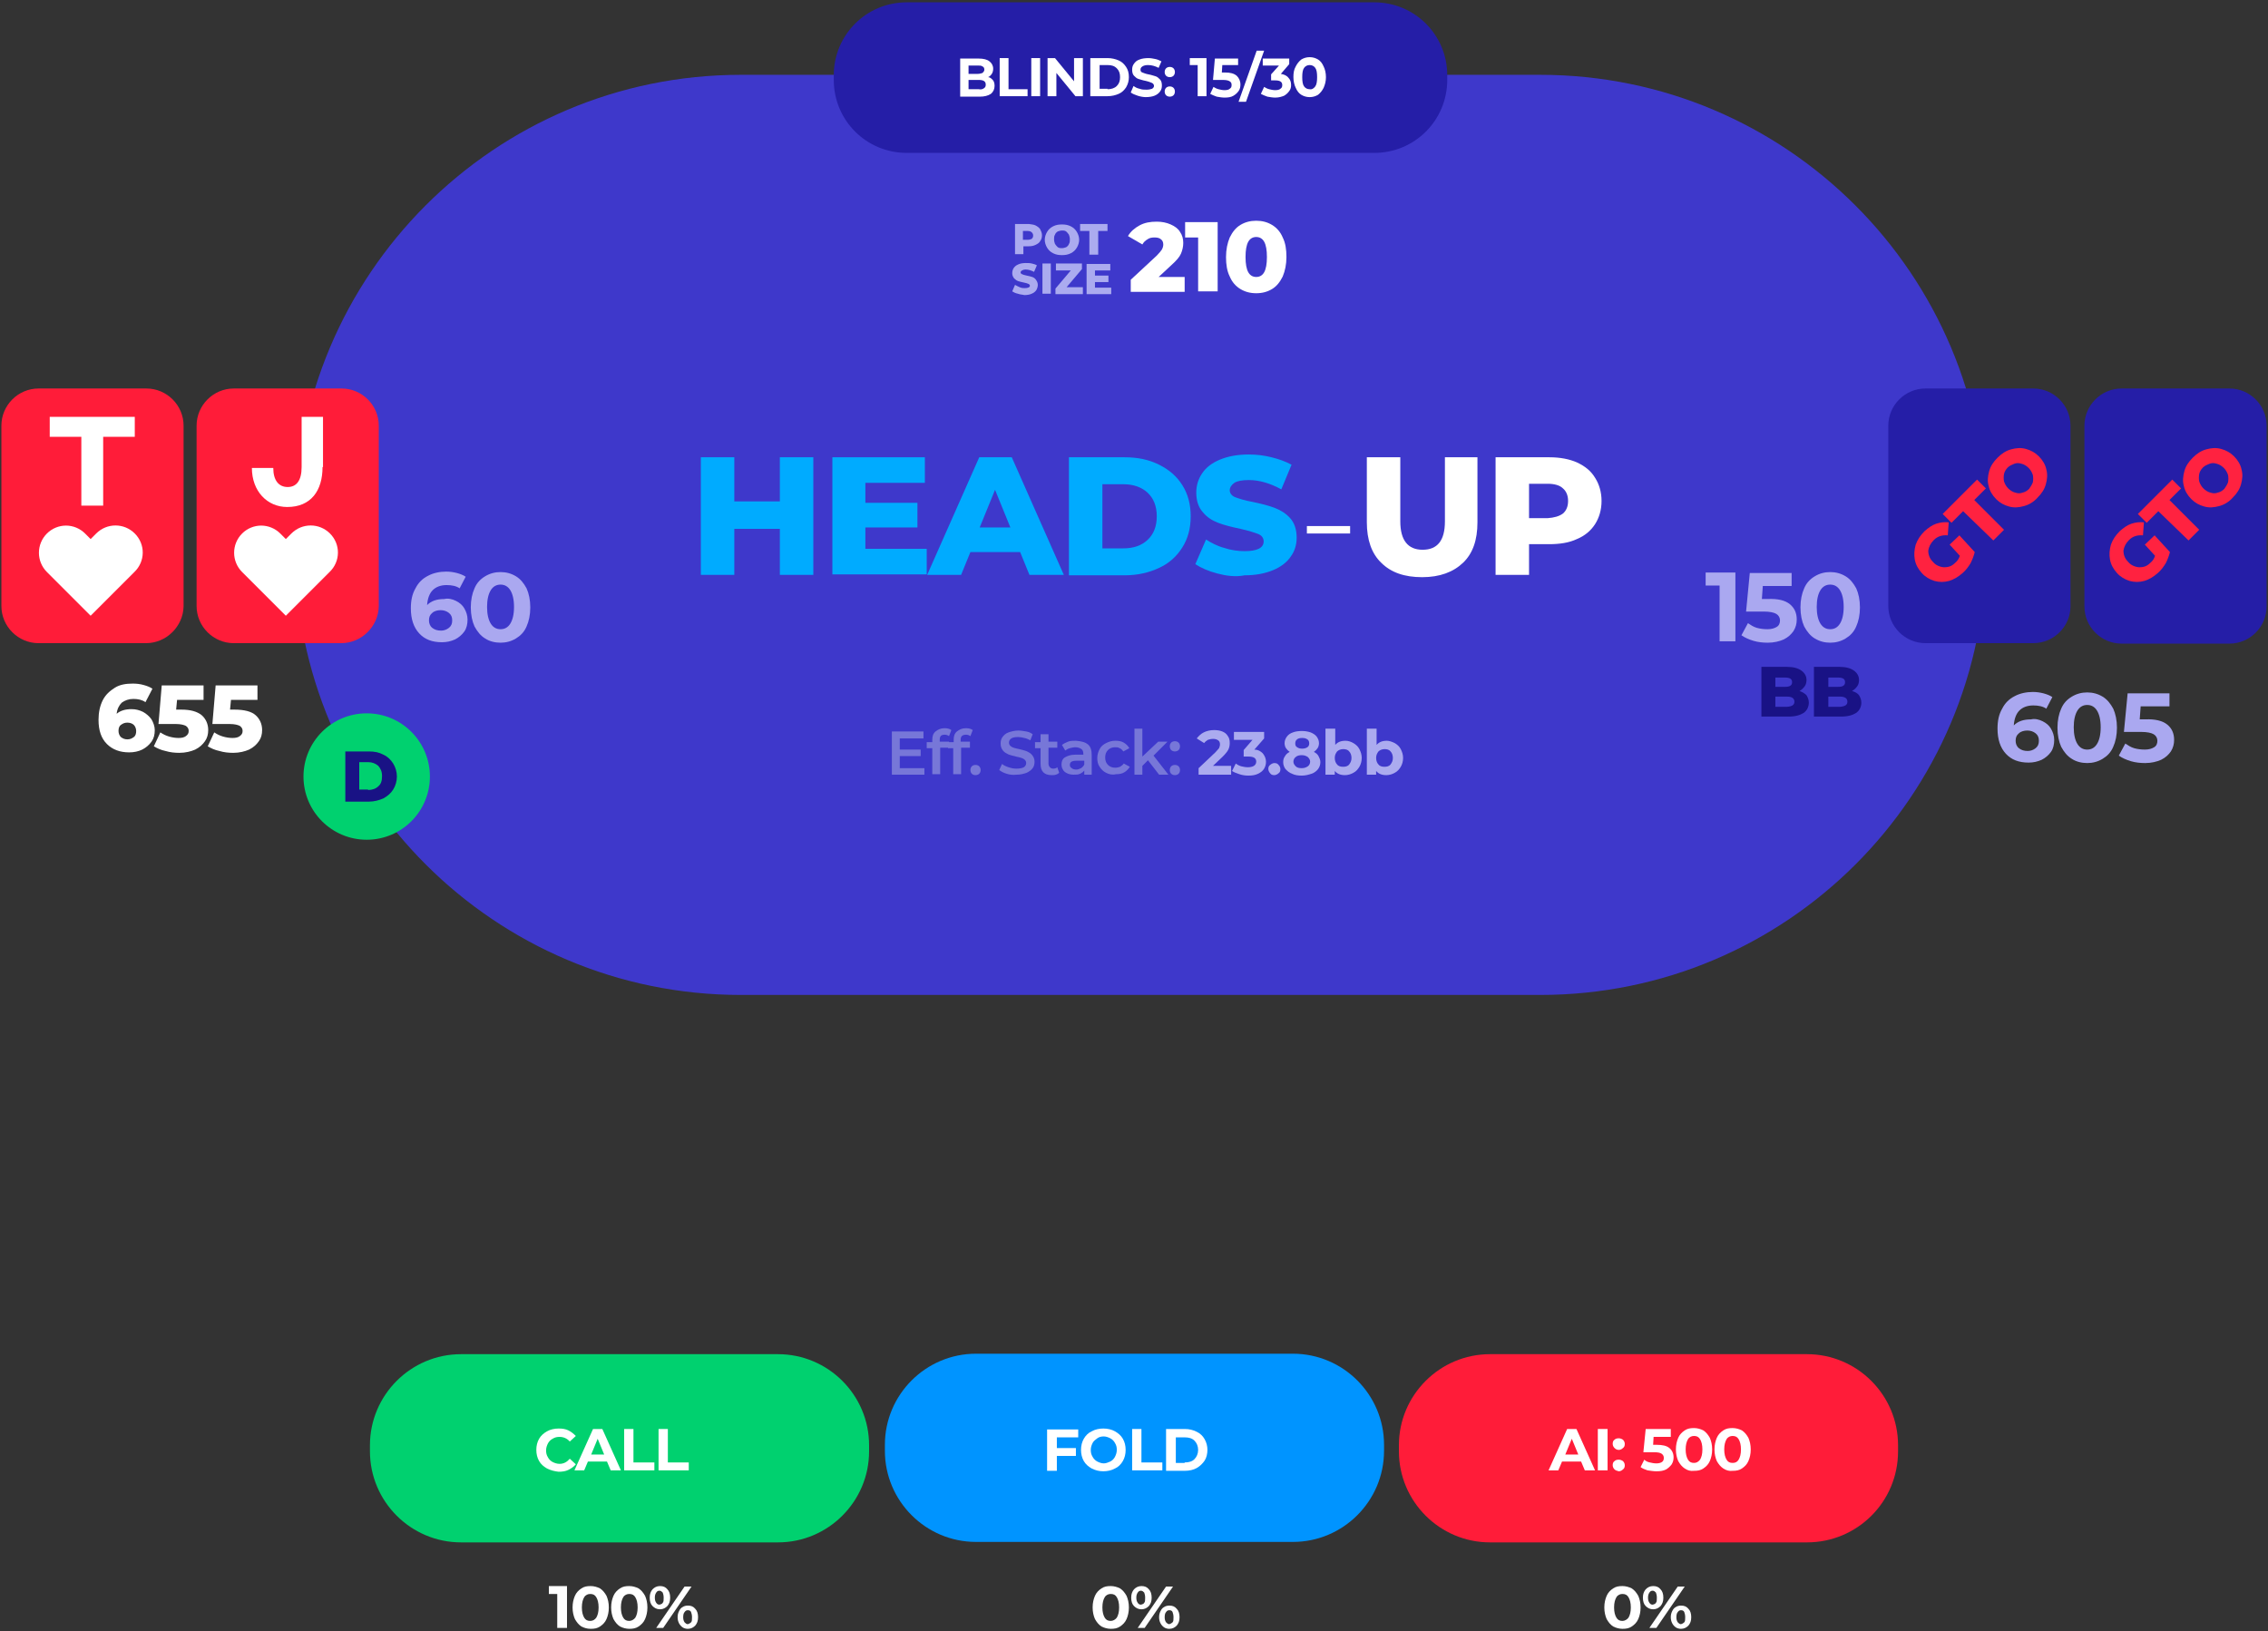
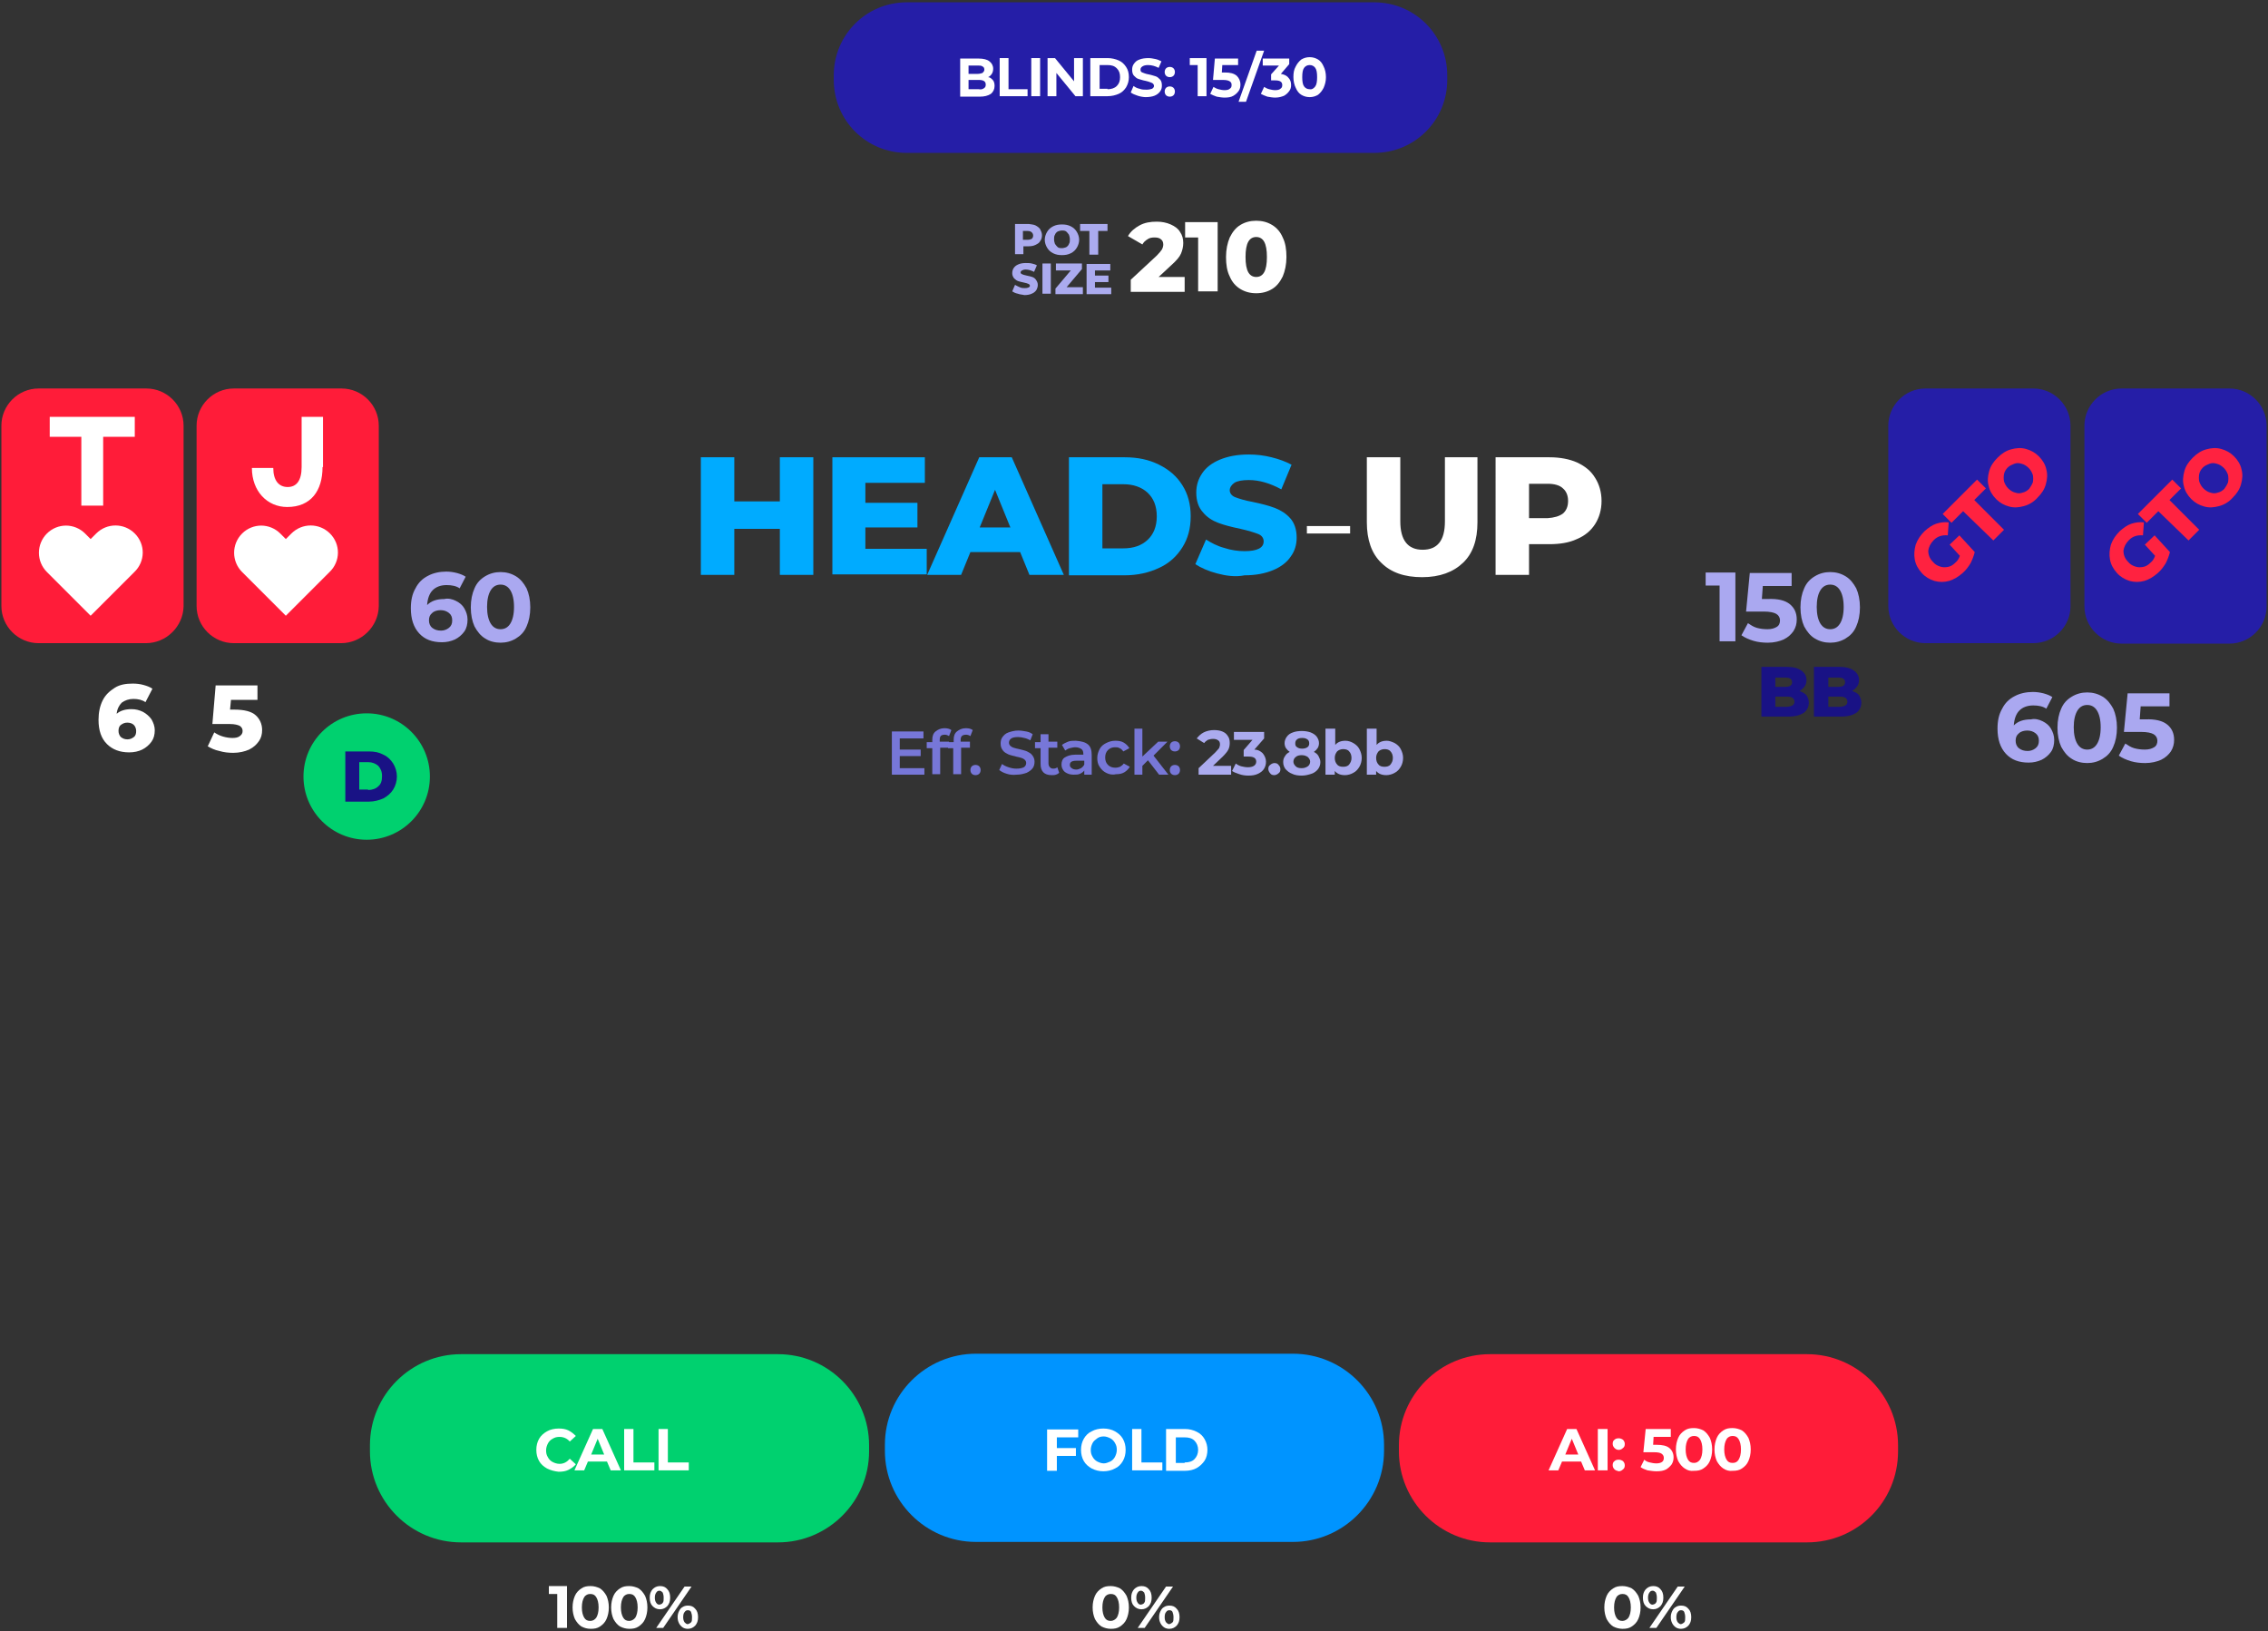
<svg xmlns="http://www.w3.org/2000/svg" version="1.1" id="Layer_1" x="0px" y="0px" viewBox="0 0 488 351" style="enable-background:new 0 0 488 351;" xml:space="preserve">
  <rect x="0" y="0" width="488" height="351" fill="#333333" stroke="none" />
  <style type="text/css">
	.st0{fill:#00D16F;}
	.st1{fill:#FFFFFF;}
	.st2{fill:#0094FF;}
	.st3{fill:#FF1C39;}
	.st4{fill:#3E38CB;}
	.st5{fill:#AAA8F0;}
	.st6{fill:#191285;}
	.st7{fill:#251EA7;}
	.st8{fill:#FF2240;}
	.st9{fill:#00ABFF;}
	.st10{fill:#ABABEF;}
	.st11{fill:#7777D8;}
</style>
  <g>
    <path class="st0" d="M167.4,331.9H99.2c-10.8,0-19.6-8.8-19.6-19.6V311c0-10.8,8.8-19.6,19.6-19.6h68.2c10.8,0,19.6,8.8,19.6,19.6   v1.3C187,323.1,178.2,331.9,167.4,331.9z" />
    <g>
      <path class="st1" d="M117.7,316c-0.7-0.4-1.3-0.9-1.7-1.6c-0.4-0.7-0.6-1.5-0.6-2.4s0.2-1.7,0.6-2.4c0.4-0.7,1-1.2,1.7-1.6    c0.7-0.4,1.6-0.6,2.5-0.6c0.8,0,1.5,0.1,2.1,0.4c0.6,0.3,1.1,0.7,1.6,1.2l-1.3,1.2c-0.6-0.7-1.4-1-2.2-1c-0.6,0-1,0.1-1.5,0.4    c-0.4,0.2-0.8,0.6-1,1c-0.2,0.4-0.4,0.9-0.4,1.5s0.1,1,0.4,1.5c0.2,0.4,0.6,0.8,1,1c0.4,0.2,0.9,0.4,1.5,0.4    c0.9,0,1.6-0.4,2.2-1.1l1.3,1.2c-0.4,0.5-1,0.9-1.6,1.2c-0.6,0.3-1.3,0.4-2.1,0.4C119.3,316.6,118.5,316.4,117.7,316z" />
      <path class="st1" d="M130.6,314.5h-4.1l-0.8,1.9h-2.1l4-8.9h2l4,8.9h-2.2L130.6,314.5z M130,313l-1.4-3.4l-1.4,3.4H130z" />
      <path class="st1" d="M134.2,307.5h2.1v7.2h4.5v1.7h-6.5V307.5z" />
      <path class="st1" d="M141.6,307.5h2.1v7.2h4.5v1.7h-6.5V307.5z" />
    </g>
    <path class="st2" d="M278.2,331.8H210c-10.8,0-19.6-8.8-19.6-19.6v-1.3c0-10.8,8.8-19.6,19.6-19.6h68.2c10.8,0,19.6,8.8,19.6,19.6   v1.3C297.8,323,289,331.8,278.2,331.8z" />
    <g>
      <path class="st1" d="M227.4,309.2v2.4h4.1v1.7h-4.1v3.2h-2.1v-8.9h6.7v1.7H227.4z" />
      <path class="st1" d="M234.9,316c-0.7-0.4-1.3-0.9-1.7-1.6c-0.4-0.7-0.6-1.5-0.6-2.4s0.2-1.7,0.6-2.4c0.4-0.7,1-1.3,1.7-1.6    c0.7-0.4,1.6-0.6,2.5-0.6s1.8,0.2,2.5,0.6c0.7,0.4,1.3,0.9,1.7,1.6c0.4,0.7,0.6,1.5,0.6,2.4s-0.2,1.7-0.6,2.4    c-0.4,0.7-1,1.3-1.7,1.6c-0.7,0.4-1.6,0.6-2.5,0.6S235.7,316.4,234.9,316z M238.9,314.5c0.4-0.2,0.8-0.6,1-1    c0.2-0.4,0.4-0.9,0.4-1.5s-0.1-1-0.4-1.5c-0.2-0.4-0.6-0.8-1-1s-0.9-0.4-1.4-0.4s-1,0.1-1.4,0.4s-0.8,0.6-1,1    c-0.2,0.4-0.4,0.9-0.4,1.5s0.1,1,0.4,1.5c0.2,0.4,0.6,0.8,1,1s0.9,0.4,1.4,0.4S238.4,314.7,238.9,314.5z" />
      <path class="st1" d="M243.5,307.5h2.1v7.2h4.5v1.7h-6.5V307.5z" />
      <path class="st1" d="M250.9,307.5h4c1,0,1.8,0.2,2.6,0.6s1.3,0.9,1.7,1.6s0.6,1.5,0.6,2.3s-0.2,1.7-0.6,2.3s-1,1.2-1.7,1.6    c-0.7,0.4-1.6,0.6-2.6,0.6h-4V307.5z M254.9,314.7c0.9,0,1.6-0.2,2.1-0.7c0.5-0.5,0.8-1.2,0.8-2c0-0.8-0.3-1.5-0.8-2    c-0.5-0.5-1.2-0.7-2.1-0.7H253v5.5H254.9z" />
    </g>
    <path class="st3" d="M388.8,331.9h-68.2c-10.8,0-19.6-8.8-19.6-19.6V311c0-10.8,8.8-19.6,19.6-19.6h68.2c10.8,0,19.6,8.8,19.6,19.6   v1.3C408.4,323.2,399.6,331.9,388.8,331.9z" />
    <g>
      <g>
        <path class="st1" d="M340.2,314.5h-4.1l-0.8,1.9h-2.1l4-8.9h2l4,8.9H341L340.2,314.5z M339.6,313l-1.4-3.4l-1.4,3.4H339.6z" />
        <path class="st1" d="M343.8,307.5h2.1v8.9h-2.1V307.5z" />
        <path class="st1" d="M347.4,311.6c-0.2-0.2-0.4-0.5-0.4-0.9c0-0.4,0.1-0.7,0.4-0.9c0.2-0.2,0.5-0.3,0.9-0.3     c0.3,0,0.6,0.1,0.9,0.3c0.2,0.2,0.4,0.5,0.4,0.9c0,0.4-0.1,0.7-0.4,0.9c-0.2,0.2-0.5,0.4-0.9,0.4     C347.9,312,347.6,311.8,347.4,311.6z M347.4,316.2c-0.2-0.2-0.4-0.5-0.4-0.9c0-0.4,0.1-0.7,0.4-0.9c0.2-0.2,0.5-0.3,0.9-0.3     c0.3,0,0.6,0.1,0.9,0.3c0.2,0.2,0.4,0.5,0.4,0.9c0,0.4-0.1,0.7-0.4,0.9c-0.2,0.2-0.5,0.4-0.9,0.4     C347.9,316.5,347.6,316.4,347.4,316.2z" />
        <path class="st1" d="M359.2,311.6c0.6,0.5,0.9,1.2,0.9,2c0,0.5-0.1,1-0.4,1.5c-0.3,0.4-0.7,0.8-1.2,1.1c-0.6,0.3-1.2,0.4-2.1,0.4     c-0.6,0-1.2-0.1-1.9-0.2c-0.6-0.2-1.1-0.4-1.5-0.7l0.8-1.6c0.3,0.3,0.7,0.5,1.2,0.6c0.4,0.1,0.9,0.2,1.4,0.2     c0.5,0,0.9-0.1,1.2-0.3c0.3-0.2,0.4-0.5,0.4-0.9c0-0.4-0.2-0.7-0.5-0.9c-0.3-0.2-0.8-0.3-1.6-0.3h-2.3l0.5-5h5.4v1.7h-3.7     l-0.1,1.7h0.7C357.7,310.9,358.6,311.1,359.2,311.6z" />
        <path class="st1" d="M362.5,316c-0.6-0.4-1-0.9-1.4-1.6c-0.3-0.7-0.5-1.5-0.5-2.5s0.2-1.8,0.5-2.5c0.3-0.7,0.8-1.2,1.4-1.6     s1.2-0.5,2-0.5c0.7,0,1.4,0.2,2,0.5c0.6,0.4,1,0.9,1.4,1.6c0.3,0.7,0.5,1.5,0.5,2.5s-0.2,1.8-0.5,2.5c-0.3,0.7-0.8,1.2-1.4,1.6     c-0.6,0.4-1.2,0.5-2,0.5C363.7,316.6,363.1,316.4,362.5,316z M365.8,314.1c0.3-0.5,0.5-1.2,0.5-2.2s-0.2-1.7-0.5-2.2     c-0.3-0.5-0.7-0.7-1.3-0.7c-0.5,0-1,0.2-1.3,0.7c-0.3,0.5-0.5,1.2-0.5,2.2s0.2,1.7,0.5,2.2c0.3,0.5,0.7,0.7,1.3,0.7     C365,314.8,365.4,314.6,365.8,314.1z" />
        <path class="st1" d="M370.8,316c-0.6-0.4-1-0.9-1.4-1.6c-0.3-0.7-0.5-1.5-0.5-2.5s0.2-1.8,0.5-2.5c0.3-0.7,0.8-1.2,1.4-1.6     s1.2-0.5,2-0.5c0.7,0,1.4,0.2,2,0.5c0.6,0.4,1,0.9,1.4,1.6c0.3,0.7,0.5,1.5,0.5,2.5s-0.2,1.8-0.5,2.5c-0.3,0.7-0.8,1.2-1.4,1.6     c-0.6,0.4-1.2,0.5-2,0.5C372.1,316.6,371.4,316.4,370.8,316z M374.1,314.1c0.3-0.5,0.5-1.2,0.5-2.2s-0.2-1.7-0.5-2.2     c-0.3-0.5-0.7-0.7-1.3-0.7c-0.5,0-1,0.2-1.3,0.7c-0.3,0.5-0.5,1.2-0.5,2.2s0.2,1.7,0.5,2.2c0.3,0.5,0.7,0.7,1.3,0.7     C373.4,314.8,373.8,314.6,374.1,314.1z" />
      </g>
    </g>
    <g>
      <g>
        <path class="st1" d="M122,341.4v8.9h-2.1v-7.3h-1.8v-1.7H122z" />
        <path class="st1" d="M125.1,350c-0.6-0.4-1-0.9-1.4-1.6c-0.3-0.7-0.5-1.5-0.5-2.5s0.2-1.8,0.5-2.5c0.3-0.7,0.8-1.2,1.4-1.6     s1.2-0.5,2-0.5c0.7,0,1.4,0.2,2,0.5c0.6,0.4,1,0.9,1.4,1.6c0.3,0.7,0.5,1.5,0.5,2.5s-0.2,1.8-0.5,2.5c-0.3,0.7-0.8,1.2-1.4,1.6     c-0.6,0.4-1.2,0.5-2,0.5C126.3,350.5,125.7,350.3,125.1,350z M128.3,348.1c0.3-0.5,0.5-1.2,0.5-2.2s-0.2-1.7-0.5-2.2     c-0.3-0.5-0.7-0.7-1.3-0.7c-0.5,0-1,0.2-1.3,0.7c-0.3,0.5-0.5,1.2-0.5,2.2s0.2,1.7,0.5,2.2c0.3,0.5,0.7,0.7,1.3,0.7     C127.6,348.8,128,348.5,128.3,348.1z" />
        <path class="st1" d="M133.4,350c-0.6-0.4-1-0.9-1.4-1.6c-0.3-0.7-0.5-1.5-0.5-2.5s0.2-1.8,0.5-2.5c0.3-0.7,0.8-1.2,1.4-1.6     s1.2-0.5,2-0.5c0.7,0,1.4,0.2,2,0.5c0.6,0.4,1,0.9,1.4,1.6c0.3,0.7,0.5,1.5,0.5,2.5s-0.2,1.8-0.5,2.5c-0.3,0.7-0.8,1.2-1.4,1.6     c-0.6,0.4-1.2,0.5-2,0.5C134.7,350.5,134,350.3,133.4,350z M136.7,348.1c0.3-0.5,0.5-1.2,0.5-2.2s-0.2-1.7-0.5-2.2     c-0.3-0.5-0.7-0.7-1.3-0.7c-0.5,0-1,0.2-1.3,0.7c-0.3,0.5-0.5,1.2-0.5,2.2s0.2,1.7,0.5,2.2c0.3,0.5,0.7,0.7,1.3,0.7     C135.9,348.8,136.4,348.5,136.7,348.1z" />
        <path class="st1" d="M140.4,345.6c-0.4-0.4-0.6-1-0.6-1.8s0.2-1.3,0.6-1.8c0.4-0.4,0.9-0.7,1.6-0.7c0.7,0,1.2,0.2,1.6,0.7     c0.4,0.4,0.6,1,0.6,1.8s-0.2,1.3-0.6,1.8c-0.4,0.4-0.9,0.7-1.6,0.7C141.3,346.3,140.8,346,140.4,345.6z M142.6,344.9     c0.2-0.2,0.2-0.6,0.2-1.1s-0.1-0.8-0.2-1.1c-0.2-0.2-0.4-0.4-0.7-0.4c-0.3,0-0.5,0.1-0.7,0.4s-0.3,0.6-0.3,1.1     c0,0.5,0.1,0.8,0.3,1.1s0.4,0.4,0.7,0.4C142.3,345.2,142.5,345.1,142.6,344.9z M147.3,341.4h1.5l-6.1,8.9h-1.5L147.3,341.4z      M146.9,350.2c-0.3-0.2-0.6-0.5-0.8-0.9c-0.2-0.4-0.3-0.8-0.3-1.3s0.1-0.9,0.3-1.3c0.2-0.4,0.4-0.7,0.8-0.9     c0.3-0.2,0.7-0.3,1.1-0.3c0.7,0,1.2,0.2,1.6,0.7c0.4,0.4,0.6,1,0.6,1.8s-0.2,1.3-0.6,1.8c-0.4,0.4-0.9,0.7-1.6,0.7     C147.6,350.5,147.2,350.4,146.9,350.2z M148.7,349.1c0.2-0.2,0.2-0.6,0.2-1.1s-0.1-0.8-0.2-1.1s-0.4-0.4-0.7-0.4     c-0.3,0-0.5,0.1-0.7,0.4c-0.2,0.2-0.3,0.6-0.3,1.1s0.1,0.8,0.3,1.1c0.2,0.2,0.4,0.4,0.7,0.4C148.3,349.4,148.5,349.3,148.7,349.1     z" />
      </g>
    </g>
    <g>
      <g>
        <path class="st1" d="M237,350c-0.6-0.4-1-0.9-1.4-1.6c-0.3-0.7-0.5-1.5-0.5-2.5s0.2-1.8,0.5-2.5c0.3-0.7,0.8-1.2,1.4-1.6     s1.2-0.5,2-0.5c0.7,0,1.4,0.2,2,0.5c0.6,0.4,1,0.9,1.4,1.6c0.3,0.7,0.5,1.5,0.5,2.5s-0.2,1.8-0.5,2.5c-0.3,0.7-0.8,1.2-1.4,1.6     c-0.6,0.4-1.2,0.5-2,0.5C238.3,350.5,237.6,350.3,237,350z M240.3,348.1c0.3-0.5,0.5-1.2,0.5-2.2s-0.2-1.7-0.5-2.2     c-0.3-0.5-0.7-0.7-1.3-0.7c-0.5,0-1,0.2-1.3,0.7c-0.3,0.5-0.5,1.2-0.5,2.2s0.2,1.7,0.5,2.2c0.3,0.5,0.7,0.7,1.3,0.7     C239.5,348.8,240,348.5,240.3,348.1z" />
        <path class="st1" d="M244,345.6c-0.4-0.4-0.6-1-0.6-1.8s0.2-1.3,0.6-1.8c0.4-0.4,0.9-0.7,1.6-0.7c0.7,0,1.2,0.2,1.6,0.7     c0.4,0.4,0.6,1,0.6,1.8s-0.2,1.3-0.6,1.8c-0.4,0.4-0.9,0.7-1.6,0.7C244.9,346.3,244.4,346,244,345.6z M246.2,344.9     c0.2-0.2,0.2-0.6,0.2-1.1s-0.1-0.8-0.2-1.1c-0.2-0.2-0.4-0.4-0.7-0.4c-0.3,0-0.5,0.1-0.7,0.4s-0.3,0.6-0.3,1.1     c0,0.5,0.1,0.8,0.3,1.1s0.4,0.4,0.7,0.4C245.9,345.2,246.1,345.1,246.2,344.9z M250.9,341.4h1.5l-6.1,8.9h-1.5L250.9,341.4z      M250.5,350.2c-0.3-0.2-0.6-0.5-0.8-0.9c-0.2-0.4-0.3-0.8-0.3-1.3s0.1-0.9,0.3-1.3c0.2-0.4,0.4-0.7,0.8-0.9     c0.3-0.2,0.7-0.3,1.1-0.3c0.7,0,1.2,0.2,1.6,0.7c0.4,0.4,0.6,1,0.6,1.8s-0.2,1.3-0.6,1.8c-0.4,0.4-0.9,0.7-1.6,0.7     C251.2,350.5,250.8,350.4,250.5,350.2z M252.3,349.1c0.2-0.2,0.2-0.6,0.2-1.1s-0.1-0.8-0.2-1.1s-0.4-0.4-0.7-0.4     c-0.3,0-0.5,0.1-0.7,0.4c-0.2,0.2-0.3,0.6-0.3,1.1s0.1,0.8,0.3,1.1c0.2,0.2,0.4,0.4,0.7,0.4C251.9,349.4,252.1,349.3,252.3,349.1     z" />
      </g>
    </g>
    <g>
      <g>
        <path class="st1" d="M347.1,350c-0.6-0.4-1-0.9-1.4-1.6c-0.3-0.7-0.5-1.5-0.5-2.5s0.2-1.8,0.5-2.5c0.3-0.7,0.8-1.2,1.4-1.6     s1.2-0.5,2-0.5c0.7,0,1.4,0.2,2,0.5c0.6,0.4,1,0.9,1.4,1.6c0.3,0.7,0.5,1.5,0.5,2.5s-0.2,1.8-0.5,2.5c-0.3,0.7-0.8,1.2-1.4,1.6     c-0.6,0.4-1.2,0.5-2,0.5C348.4,350.5,347.7,350.3,347.1,350z M350.4,348.1c0.3-0.5,0.5-1.2,0.5-2.2s-0.2-1.7-0.5-2.2     c-0.3-0.5-0.7-0.7-1.3-0.7c-0.5,0-1,0.2-1.3,0.7c-0.3,0.5-0.5,1.2-0.5,2.2s0.2,1.7,0.5,2.2c0.3,0.5,0.7,0.7,1.3,0.7     C349.6,348.8,350.1,348.5,350.4,348.1z" />
        <path class="st1" d="M354.1,345.6c-0.4-0.4-0.6-1-0.6-1.8s0.2-1.3,0.6-1.8c0.4-0.4,0.9-0.7,1.6-0.7c0.7,0,1.2,0.2,1.6,0.7     c0.4,0.4,0.6,1,0.6,1.8s-0.2,1.3-0.6,1.8c-0.4,0.4-0.9,0.7-1.6,0.7C355,346.3,354.5,346,354.1,345.6z M356.3,344.9     c0.2-0.2,0.2-0.6,0.2-1.1s-0.1-0.8-0.2-1.1c-0.2-0.2-0.4-0.4-0.7-0.4c-0.3,0-0.5,0.1-0.7,0.4s-0.3,0.6-0.3,1.1     c0,0.5,0.1,0.8,0.3,1.1s0.4,0.4,0.7,0.4C356,345.2,356.2,345.1,356.3,344.9z M361,341.4h1.5l-6.1,8.9h-1.5L361,341.4z      M360.6,350.2c-0.3-0.2-0.6-0.5-0.8-0.9c-0.2-0.4-0.3-0.8-0.3-1.3s0.1-0.9,0.3-1.3c0.2-0.4,0.4-0.7,0.8-0.9     c0.3-0.2,0.7-0.3,1.1-0.3c0.7,0,1.2,0.2,1.6,0.7c0.4,0.4,0.6,1,0.6,1.8s-0.2,1.3-0.6,1.8c-0.4,0.4-0.9,0.7-1.6,0.7     C361.3,350.5,360.9,350.4,360.6,350.2z M362.4,349.1c0.2-0.2,0.2-0.6,0.2-1.1s-0.1-0.8-0.2-1.1s-0.4-0.4-0.7-0.4     c-0.3,0-0.5,0.1-0.7,0.4c-0.2,0.2-0.3,0.6-0.3,1.1s0.1,0.8,0.3,1.1c0.2,0.2,0.4,0.4,0.7,0.4C362,349.4,362.2,349.3,362.4,349.1z" />
      </g>
    </g>
-     <path class="st4" d="M331.4,214.1h-172c-52.9,0-95.9-42.9-95.9-95.9V112c0-52.9,42.9-95.9,95.9-95.9h172   c52.9,0,95.9,42.9,95.9,95.9v6.3C427.3,171.2,384.4,214.1,331.4,214.1z" />
    <g>
      <g>
        <path class="st5" d="M373.4,123.2V138h-3.4V126h-3v-2.8H373.4z" />
        <path class="st5" d="M385.1,130c1,0.8,1.5,1.9,1.5,3.3c0,0.9-0.2,1.7-0.7,2.5c-0.5,0.7-1.1,1.3-2.1,1.8c-0.9,0.4-2.1,0.7-3.4,0.7     c-1,0-2.1-0.1-3.1-0.4c-1-0.3-1.9-0.7-2.6-1.2l1.4-2.6c0.6,0.4,1.2,0.8,1.9,1c0.7,0.2,1.5,0.3,2.3,0.3c0.9,0,1.5-0.2,2-0.5     c0.5-0.3,0.7-0.8,0.7-1.4c0-0.6-0.3-1.1-0.8-1.4c-0.5-0.3-1.4-0.5-2.7-0.5h-3.8l0.8-8.3h9v2.8h-6.2l-0.2,2.8h1.2     C382.6,128.8,384.1,129.2,385.1,130z" />
        <path class="st5" d="M390.5,137.4c-1-0.6-1.7-1.5-2.3-2.6c-0.5-1.1-0.8-2.5-0.8-4.1s0.3-3,0.8-4.1c0.5-1.2,1.3-2,2.3-2.6     c1-0.6,2.1-0.9,3.3-0.9s2.3,0.3,3.3,0.9c1,0.6,1.7,1.5,2.3,2.6c0.5,1.1,0.8,2.5,0.8,4.1s-0.3,3-0.8,4.1c-0.5,1.2-1.3,2-2.3,2.6     c-1,0.6-2.1,0.9-3.3,0.9S391.5,138,390.5,137.4z M395.9,134.2c0.5-0.8,0.8-2,0.8-3.6s-0.3-2.8-0.8-3.6c-0.5-0.8-1.2-1.2-2.1-1.2     c-0.9,0-1.6,0.4-2.1,1.2c-0.5,0.8-0.8,2-0.8,3.6s0.3,2.8,0.8,3.6c0.5,0.8,1.2,1.2,2.1,1.2C394.7,135.4,395.4,135,395.9,134.2z" />
      </g>
    </g>
    <g>
      <g>
        <path class="st5" d="M98.1,129.3c0.8,0.4,1.4,0.9,1.8,1.6s0.7,1.5,0.7,2.4c0,1-0.2,1.9-0.7,2.6c-0.5,0.7-1.2,1.3-2,1.7     c-0.9,0.4-1.8,0.6-2.8,0.6c-2.1,0-3.7-0.6-4.9-1.9c-1.2-1.3-1.8-3.1-1.8-5.4c0-1.7,0.3-3.1,1-4.3c0.6-1.2,1.5-2.1,2.7-2.7     c1.1-0.6,2.5-0.9,3.9-0.9c0.8,0,1.5,0.1,2.3,0.3c0.7,0.2,1.3,0.4,1.9,0.8l-1.3,2.5c-0.7-0.5-1.7-0.7-2.8-0.7     c-1.3,0-2.3,0.4-3,1.1c-0.7,0.7-1.1,1.8-1.2,3.2c0.9-0.9,2.1-1.3,3.7-1.3C96.4,128.7,97.3,128.9,98.1,129.3z M96.6,135.1     c0.5-0.4,0.7-0.9,0.7-1.6c0-0.7-0.2-1.2-0.7-1.6c-0.5-0.4-1.1-0.6-1.8-0.6c-0.7,0-1.4,0.2-1.8,0.6c-0.5,0.4-0.7,0.9-0.7,1.6     c0,0.6,0.2,1.2,0.7,1.6s1.1,0.6,1.9,0.6C95.5,135.7,96.1,135.5,96.6,135.1z" />
        <path class="st5" d="M104.4,137.4c-1-0.6-1.7-1.5-2.3-2.6c-0.5-1.1-0.8-2.5-0.8-4.1s0.3-3,0.8-4.1c0.5-1.2,1.3-2,2.3-2.6     c1-0.6,2.1-0.9,3.3-0.9s2.3,0.3,3.3,0.9c1,0.6,1.7,1.5,2.3,2.6c0.5,1.1,0.8,2.5,0.8,4.1s-0.3,3-0.8,4.1c-0.5,1.2-1.3,2-2.3,2.6     c-1,0.6-2.1,0.9-3.3,0.9S105.3,138,104.4,137.4z M109.8,134.2c0.5-0.8,0.8-2,0.8-3.6s-0.3-2.8-0.8-3.6c-0.5-0.8-1.2-1.2-2.1-1.2     c-0.9,0-1.6,0.4-2.1,1.2c-0.5,0.8-0.8,2-0.8,3.6s0.3,2.8,0.8,3.6c0.5,0.8,1.2,1.2,2.1,1.2C108.6,135.4,109.3,135,109.8,134.2z" />
      </g>
    </g>
    <g>
      <path class="st6" d="M388.7,149.6c0.3,0.5,0.5,1,0.5,1.6c0,0.9-0.4,1.7-1.1,2.2c-0.8,0.5-1.8,0.8-3.3,0.8H379v-10.7h5.5    c1.4,0,2.4,0.3,3.1,0.8c0.7,0.5,1.1,1.2,1.1,2c0,0.5-0.1,1-0.4,1.4s-0.6,0.7-1.1,1C387.8,148.9,388.3,149.2,388.7,149.6z     M382,145.7v2.1h2.1c1,0,1.5-0.3,1.5-1c0-0.7-0.5-1-1.5-1H382z M386.1,151c0-0.7-0.5-1.1-1.6-1.1H382v2.2h2.5    C385.6,152,386.1,151.7,386.1,151z" />
      <path class="st6" d="M400,149.6c0.3,0.5,0.5,1,0.5,1.6c0,0.9-0.4,1.7-1.1,2.2c-0.8,0.5-1.8,0.8-3.3,0.8h-5.8v-10.7h5.5    c1.4,0,2.4,0.3,3.1,0.8c0.7,0.5,1.1,1.2,1.1,2c0,0.5-0.1,1-0.4,1.4s-0.6,0.7-1.1,1C399.2,148.9,399.7,149.2,400,149.6z     M393.4,145.7v2.1h2.1c1,0,1.5-0.3,1.5-1c0-0.7-0.5-1-1.5-1H393.4z M397.5,151c0-0.7-0.5-1.1-1.6-1.1h-2.5v2.2h2.5    C397,152,397.5,151.7,397.5,151z" />
    </g>
    <circle class="st0" cx="78.9" cy="167.1" r="13.6" />
    <g>
      <g>
        <path class="st6" d="M74.3,161.7h5.1c1.2,0,2.2,0.2,3.1,0.7c0.9,0.4,1.6,1.1,2.1,1.9c0.5,0.8,0.8,1.8,0.8,2.8s-0.3,2-0.8,2.8     s-1.2,1.4-2.1,1.9c-0.9,0.4-2,0.7-3.1,0.7h-5.1V161.7z M79.2,170c0.9,0,1.7-0.3,2.2-0.8c0.6-0.5,0.8-1.2,0.8-2.2     s-0.3-1.6-0.8-2.2c-0.6-0.5-1.3-0.8-2.2-0.8h-1.9v5.9H79.2z" />
      </g>
    </g>
    <path class="st7" d="M295.7,32.9H195.1c-8.7,0-15.7-7-15.7-15.7v-1c0-8.7,7-15.7,15.7-15.7l100.6,0c8.7,0,15.7,7,15.7,15.7v1   C311.4,25.9,304.4,32.9,295.7,32.9z" />
    <g>
      <g>
        <path class="st1" d="M213.6,17.2c0.3,0.3,0.4,0.8,0.4,1.3c0,0.7-0.3,1.3-0.8,1.7c-0.6,0.4-1.4,0.6-2.4,0.6h-4.2v-8.2h4     c1,0,1.8,0.2,2.3,0.6c0.5,0.4,0.8,0.9,0.8,1.6c0,0.4-0.1,0.8-0.3,1.1c-0.2,0.3-0.5,0.6-0.8,0.7C213,16.6,213.3,16.9,213.6,17.2z      M208.4,14v1.9h1.9c0.5,0,0.8-0.1,1.1-0.2c0.2-0.2,0.4-0.4,0.4-0.7c0-0.3-0.1-0.6-0.4-0.7c-0.2-0.2-0.6-0.2-1.1-0.2H208.4z      M211.7,19c0.3-0.2,0.4-0.4,0.4-0.8c0-0.7-0.5-1-1.5-1h-2.2v2h2.2C211.1,19.3,211.4,19.2,211.7,19z" />
        <path class="st1" d="M215.1,12.5h1.9v6.7h4.1v1.5h-6V12.5z" />
        <path class="st1" d="M221.9,12.5h1.9v8.2h-1.9V12.5z" />
        <path class="st1" d="M233,12.5v8.2h-1.6l-4.1-5v5h-1.9v-8.2h1.6l4.1,5v-5H233z" />
        <path class="st1" d="M234.6,12.5h3.7c0.9,0,1.7,0.2,2.4,0.5c0.7,0.3,1.2,0.8,1.6,1.4c0.4,0.6,0.6,1.3,0.6,2.2     c0,0.8-0.2,1.5-0.6,2.2c-0.4,0.6-0.9,1.1-1.6,1.4c-0.7,0.3-1.5,0.5-2.4,0.5h-3.7V12.5z M238.3,19.2c0.8,0,1.5-0.2,2-0.7     c0.5-0.5,0.7-1.1,0.7-1.9c0-0.8-0.2-1.4-0.7-1.9c-0.5-0.5-1.1-0.7-2-0.7h-1.7v5.1H238.3z" />
        <path class="st1" d="M244.8,20.6c-0.6-0.2-1.1-0.4-1.5-0.7l0.6-1.4c0.4,0.3,0.8,0.5,1.3,0.6c0.5,0.2,1,0.2,1.5,0.2     c0.5,0,0.9-0.1,1.2-0.2c0.3-0.2,0.4-0.4,0.4-0.6c0-0.2-0.1-0.4-0.2-0.5s-0.3-0.2-0.6-0.3c-0.2-0.1-0.6-0.2-1-0.3     c-0.6-0.1-1.1-0.3-1.5-0.4c-0.4-0.1-0.7-0.4-1-0.7c-0.3-0.3-0.4-0.8-0.4-1.3c0-0.5,0.1-0.9,0.4-1.3c0.3-0.4,0.6-0.7,1.2-0.9     c0.5-0.2,1.2-0.3,1.9-0.3c0.5,0,1,0.1,1.5,0.2c0.5,0.1,0.9,0.3,1.3,0.5l-0.6,1.4c-0.8-0.4-1.5-0.6-2.3-0.6     c-0.5,0-0.9,0.1-1.2,0.3s-0.4,0.4-0.4,0.7c0,0.3,0.1,0.5,0.4,0.6s0.7,0.3,1.3,0.4c0.6,0.1,1.1,0.3,1.5,0.4c0.4,0.1,0.7,0.4,1,0.7     s0.4,0.8,0.4,1.3c0,0.5-0.1,0.9-0.4,1.3s-0.7,0.7-1.2,0.9c-0.5,0.2-1.2,0.3-1.9,0.3C246.1,20.9,245.4,20.8,244.8,20.6z" />
        <path class="st1" d="M250.9,16.3c-0.2-0.2-0.3-0.5-0.3-0.8c0-0.3,0.1-0.6,0.3-0.8c0.2-0.2,0.5-0.3,0.8-0.3s0.6,0.1,0.8,0.3     s0.3,0.5,0.3,0.8c0,0.3-0.1,0.6-0.3,0.8c-0.2,0.2-0.5,0.3-0.8,0.3S251.1,16.5,250.9,16.3z M250.9,20.5c-0.2-0.2-0.3-0.5-0.3-0.8     c0-0.3,0.1-0.6,0.3-0.8c0.2-0.2,0.5-0.3,0.8-0.3s0.6,0.1,0.8,0.3c0.2,0.2,0.3,0.5,0.3,0.8c0,0.3-0.1,0.6-0.3,0.8     s-0.5,0.3-0.8,0.3S251.1,20.7,250.9,20.5z" />
        <path class="st1" d="M259.6,12.5v8.2h-1.9V14H256v-1.5H259.6z" />
        <path class="st1" d="M266.1,16.3c0.5,0.5,0.8,1.1,0.8,1.9c0,0.5-0.1,1-0.4,1.4s-0.6,0.7-1.1,1s-1.1,0.4-1.9,0.4     c-0.6,0-1.1-0.1-1.7-0.2c-0.6-0.2-1-0.4-1.4-0.6l0.7-1.5c0.3,0.2,0.7,0.4,1.1,0.5c0.4,0.1,0.8,0.2,1.3,0.2c0.5,0,0.9-0.1,1.1-0.3     c0.3-0.2,0.4-0.4,0.4-0.8c0-0.4-0.1-0.6-0.4-0.8c-0.3-0.2-0.8-0.3-1.5-0.3H261l0.4-4.6h5V14H263l-0.1,1.6h0.7     C264.7,15.6,265.5,15.8,266.1,16.3z" />
        <path class="st1" d="M270.4,10.9h1.6l-3.9,11h-1.6L270.4,10.9z" />
        <path class="st1" d="M277.2,16.7c0.4,0.4,0.6,0.9,0.6,1.6c0,0.5-0.1,0.9-0.4,1.3s-0.6,0.7-1.1,1c-0.5,0.2-1.1,0.4-1.9,0.4     c-0.6,0-1.1-0.1-1.7-0.2c-0.6-0.2-1-0.4-1.4-0.6l0.7-1.5c0.3,0.2,0.7,0.4,1.1,0.5c0.4,0.1,0.8,0.2,1.3,0.2c0.5,0,0.9-0.1,1.1-0.3     c0.3-0.2,0.4-0.4,0.4-0.8c0-0.7-0.5-1-1.5-1h-0.9V16l1.7-1.9h-3.5v-1.5h5.7v1.2l-1.8,2.1C276.2,16,276.8,16.2,277.2,16.7z" />
        <path class="st1" d="M280,20.4c-0.5-0.3-0.9-0.8-1.2-1.5c-0.3-0.6-0.5-1.4-0.5-2.3c0-0.9,0.1-1.6,0.5-2.3     c0.3-0.6,0.7-1.1,1.2-1.5c0.5-0.3,1.1-0.5,1.8-0.5s1.3,0.2,1.8,0.5c0.5,0.3,0.9,0.8,1.2,1.5c0.3,0.6,0.5,1.4,0.5,2.3     c0,0.9-0.2,1.6-0.5,2.3c-0.3,0.6-0.7,1.1-1.2,1.5c-0.5,0.3-1.1,0.5-1.8,0.5S280.5,20.7,280,20.4z M283,18.6     c0.3-0.4,0.4-1.1,0.4-2c0-0.9-0.1-1.6-0.4-2c-0.3-0.4-0.7-0.6-1.2-0.6c-0.5,0-0.9,0.2-1.2,0.6c-0.3,0.4-0.4,1.1-0.4,2     c0,0.9,0.1,1.6,0.4,2c0.3,0.4,0.7,0.6,1.2,0.6C282.3,19.3,282.7,19,283,18.6z" />
      </g>
    </g>
    <g>
      <g>
        <path class="st5" d="M439.5,155.2c0.8,0.4,1.4,0.9,1.8,1.6s0.7,1.5,0.7,2.4c0,1-0.2,1.9-0.7,2.6c-0.5,0.7-1.2,1.3-2,1.7     c-0.9,0.4-1.8,0.6-2.8,0.6c-2.1,0-3.7-0.6-4.9-1.9c-1.2-1.3-1.8-3.1-1.8-5.4c0-1.7,0.3-3.1,1-4.3c0.6-1.2,1.5-2.1,2.7-2.7     c1.1-0.6,2.5-0.9,3.9-0.9c0.8,0,1.5,0.1,2.3,0.3c0.7,0.2,1.3,0.4,1.9,0.8l-1.3,2.5c-0.7-0.5-1.7-0.7-2.8-0.7     c-1.3,0-2.3,0.4-3,1.1c-0.7,0.7-1.1,1.8-1.2,3.2c0.9-0.9,2.1-1.3,3.7-1.3C437.8,154.6,438.7,154.8,439.5,155.2z M438,161     c0.5-0.4,0.7-0.9,0.7-1.6c0-0.7-0.2-1.2-0.7-1.6c-0.5-0.4-1.1-0.6-1.8-0.6c-0.7,0-1.4,0.2-1.8,0.6c-0.5,0.4-0.7,0.9-0.7,1.6     c0,0.6,0.2,1.2,0.7,1.6s1.1,0.6,1.9,0.6C436.9,161.6,437.5,161.4,438,161z" />
        <path class="st5" d="M445.8,163.3c-1-0.6-1.7-1.5-2.3-2.6c-0.5-1.1-0.8-2.5-0.8-4.1s0.3-3,0.8-4.1c0.5-1.2,1.3-2,2.3-2.6     c1-0.6,2.1-0.9,3.3-0.9s2.3,0.3,3.3,0.9c1,0.6,1.7,1.5,2.3,2.6c0.5,1.1,0.8,2.5,0.8,4.1s-0.3,3-0.8,4.1c-0.5,1.2-1.3,2-2.3,2.6     c-1,0.6-2.1,0.9-3.3,0.9S446.7,163.9,445.8,163.3z M451.2,160.1c0.5-0.8,0.8-2,0.8-3.6s-0.3-2.8-0.8-3.6     c-0.5-0.8-1.2-1.2-2.1-1.2c-0.9,0-1.6,0.4-2.1,1.2c-0.5,0.8-0.8,2-0.8,3.6s0.3,2.8,0.8,3.6c0.5,0.8,1.2,1.2,2.1,1.2     C450,161.3,450.7,160.9,451.2,160.1z" />
        <path class="st5" d="M466.3,155.9c1,0.8,1.5,1.9,1.5,3.3c0,0.9-0.2,1.7-0.7,2.5c-0.5,0.7-1.1,1.3-2.1,1.8     c-0.9,0.4-2.1,0.7-3.4,0.7c-1,0-2.1-0.1-3.1-0.4c-1-0.3-1.9-0.7-2.6-1.2l1.4-2.6c0.6,0.4,1.2,0.8,1.9,1c0.7,0.2,1.5,0.3,2.3,0.3     c0.9,0,1.5-0.2,2-0.5c0.5-0.3,0.7-0.8,0.7-1.4c0-0.6-0.3-1.1-0.8-1.4c-0.5-0.3-1.4-0.5-2.7-0.5H457l0.8-8.3h9v2.8h-6.2l-0.2,2.8     h1.2C463.7,154.7,465.3,155.1,466.3,155.9z" />
      </g>
    </g>
    <path class="st7" d="M479.7,138.5h-23.2c-4.4,0-8-3.6-8-8V91.6c0-4.4,3.6-8,8-8h23.2c4.4,0,8,3.6,8,8v38.9   C487.7,134.9,484.1,138.5,479.7,138.5z" />
    <path class="st7" d="M437.5,138.4h-23.2c-4.4,0-8-3.6-8-8V91.6c0-4.4,3.6-8,8-8h23.2c4.4,0,8,3.6,8,8v38.9   C445.5,134.8,441.9,138.4,437.5,138.4z" />
    <path class="st8" d="M419.5,117.2l2.1-2l3.3,3.6c-0.2,0.8-0.5,1.6-0.9,2.4c-0.5,0.8-1,1.5-1.7,2.1c-0.9,0.8-1.9,1.4-2.9,1.7   c-1.1,0.3-2.1,0.3-3.2,0c-1-0.3-2-0.9-2.7-1.7c-0.8-0.9-1.3-1.8-1.5-2.9c-0.2-1.1-0.1-2.1,0.2-3.2c0.4-1.1,1-2,1.9-2.9   c0.8-0.7,1.6-1.3,2.5-1.6c0.9-0.3,1.8-0.4,2.7-0.3l-0.2,2.8c-1.2-0.1-2.2,0.2-3,1c-0.7,0.7-1.1,1.5-1.2,2.3c0,0.9,0.3,1.7,1,2.4   c0.4,0.5,0.9,0.8,1.5,1c0.6,0.2,1.1,0.2,1.7,0.1c0.6-0.1,1.1-0.4,1.6-0.9c0.5-0.4,0.8-0.9,1-1.5L419.5,117.2z" />
    <path class="st8" d="M422.4,110l-2.5,2.5l-1.9-1.9l7.4-7.4l1.9,1.9l-2.5,2.5l6.4,6.4l-2.3,2.3L422.4,110z" />
    <path class="st8" d="M435.5,108.9c-1.1,0.3-2.1,0.4-3.2,0.1c-1.1-0.3-2-0.8-2.8-1.6c-0.8-0.8-1.4-1.8-1.6-2.8   c-0.3-1-0.2-2.1,0.1-3.2c0.3-1.1,0.9-2,1.8-2.9c0.9-0.9,1.8-1.5,2.9-1.8c1.1-0.3,2.1-0.4,3.2-0.1s2,0.8,2.8,1.6   c0.8,0.8,1.4,1.8,1.6,2.8c0.3,1.1,0.2,2.1-0.1,3.2s-0.9,2-1.8,2.9C437.6,108,436.6,108.6,435.5,108.9z M437.4,103.8   c0.1-0.5,0.1-1.1,0-1.6c-0.2-0.6-0.5-1.1-0.9-1.5s-1-0.8-1.5-0.9c-0.6-0.2-1.1-0.2-1.6,0s-1,0.4-1.4,0.8c-0.4,0.4-0.7,0.9-0.8,1.4   c-0.1,0.5-0.1,1.1,0,1.6c0.2,0.6,0.5,1.1,0.9,1.5s1,0.8,1.5,0.9c0.6,0.2,1.1,0.2,1.6,0c0.5-0.1,1-0.4,1.4-0.8   C436.9,104.8,437.2,104.3,437.4,103.8z" />
    <path class="st8" d="M461.5,117.2l2.1-2l3.3,3.6c-0.2,0.8-0.5,1.6-0.9,2.4c-0.5,0.8-1,1.5-1.7,2.1c-0.9,0.8-1.9,1.4-2.9,1.7   c-1.1,0.3-2.1,0.3-3.2,0c-1-0.3-2-0.9-2.7-1.7c-0.8-0.9-1.3-1.8-1.5-2.9c-0.2-1.1-0.1-2.1,0.2-3.2c0.4-1.1,1-2,1.9-2.9   c0.8-0.7,1.6-1.3,2.5-1.6c0.9-0.3,1.8-0.4,2.7-0.3l-0.2,2.8c-1.2-0.1-2.2,0.2-3,1c-0.7,0.7-1.1,1.5-1.2,2.3c0,0.9,0.3,1.7,1,2.4   c0.4,0.5,0.9,0.8,1.5,1c0.6,0.2,1.1,0.2,1.7,0.1c0.6-0.1,1.1-0.4,1.6-0.9c0.5-0.4,0.8-0.9,1-1.5L461.5,117.2z" />
    <path class="st8" d="M464.4,110l-2.5,2.5l-1.9-1.9l7.4-7.4l1.9,1.9l-2.5,2.5l6.4,6.4l-2.3,2.3L464.4,110z" />
    <path class="st8" d="M477.5,108.9c-1.1,0.3-2.1,0.4-3.2,0.1c-1.1-0.3-2-0.8-2.8-1.6c-0.8-0.8-1.4-1.8-1.6-2.8   c-0.3-1-0.2-2.1,0.1-3.2c0.3-1.1,0.9-2,1.8-2.9c0.9-0.9,1.8-1.5,2.9-1.8c1.1-0.3,2.1-0.4,3.2-0.1s2,0.8,2.8,1.6   c0.8,0.8,1.4,1.8,1.6,2.8c0.3,1.1,0.2,2.1-0.1,3.2s-0.9,2-1.8,2.9C479.6,108,478.6,108.6,477.5,108.9z M479.4,103.8   c0.1-0.5,0.1-1.1,0-1.6c-0.2-0.6-0.5-1.1-0.9-1.5s-1-0.8-1.5-0.9c-0.6-0.2-1.1-0.2-1.6,0s-1,0.4-1.4,0.8c-0.4,0.4-0.7,0.9-0.8,1.4   c-0.1,0.5-0.1,1.1,0,1.6c0.2,0.6,0.5,1.1,0.9,1.5s1,0.8,1.5,0.9c0.6,0.2,1.1,0.2,1.6,0c0.5-0.1,1-0.4,1.4-0.8   C478.9,104.8,479.2,104.3,479.4,103.8z" />
    <g>
      <g>
        <path class="st1" d="M30.8,153.2c0.7,0.4,1.3,0.9,1.8,1.6c0.4,0.7,0.7,1.5,0.7,2.3c0,1-0.2,1.8-0.7,2.5c-0.5,0.7-1.2,1.3-2,1.7     c-0.8,0.4-1.8,0.6-2.8,0.6c-2,0-3.6-0.6-4.8-1.8c-1.2-1.2-1.8-2.9-1.8-5.2c0-1.6,0.3-3,0.9-4.2c0.6-1.2,1.5-2,2.6-2.7     s2.4-0.9,3.9-0.9c0.8,0,1.6,0.1,2.3,0.3c0.7,0.2,1.3,0.4,1.9,0.8l-1.5,2.9c-0.7-0.5-1.6-0.7-2.6-0.7c-1,0-1.8,0.3-2.5,0.8     c-0.6,0.6-1,1.4-1.1,2.4c0.8-0.7,1.9-1,3.2-1C29.2,152.6,30,152.8,30.8,153.2z M28.8,158.6c0.4-0.3,0.5-0.8,0.5-1.3     c0-0.5-0.2-1-0.5-1.3s-0.8-0.5-1.4-0.5s-1,0.2-1.4,0.5c-0.4,0.3-0.5,0.8-0.5,1.3c0,0.5,0.2,1,0.5,1.3c0.4,0.3,0.8,0.5,1.4,0.5     C28,159.1,28.4,158.9,28.8,158.6z" />
-         <path class="st1" d="M43.4,153.9c0.9,0.8,1.4,1.9,1.4,3.2c0,0.9-0.2,1.7-0.7,2.4c-0.5,0.7-1.1,1.3-2.1,1.8     c-0.9,0.4-2.1,0.7-3.4,0.7c-1,0-2-0.1-3-0.4c-1-0.2-1.8-0.6-2.5-1l1.4-3c0.6,0.4,1.2,0.7,1.9,0.9c0.7,0.2,1.4,0.3,2,0.3     c0.7,0,1.2-0.1,1.6-0.4c0.4-0.3,0.6-0.6,0.6-1.1s-0.2-0.8-0.6-1.1c-0.4-0.2-1.1-0.4-2.1-0.4h-3.8l0.7-8.3h9v3.1h-5.7l-0.2,2.1H39     C41,152.7,42.4,153.1,43.4,153.9z" />
        <path class="st1" d="M55,153.9c0.9,0.8,1.4,1.9,1.4,3.2c0,0.9-0.2,1.7-0.7,2.4c-0.5,0.7-1.1,1.3-2.1,1.8     c-0.9,0.4-2.1,0.7-3.4,0.7c-1,0-2-0.1-3-0.4c-1-0.2-1.8-0.6-2.5-1l1.4-3c0.6,0.4,1.2,0.7,1.9,0.9c0.7,0.2,1.4,0.3,2,0.3     c0.7,0,1.2-0.1,1.6-0.4c0.4-0.3,0.6-0.6,0.6-1.1s-0.2-0.8-0.6-1.1c-0.4-0.2-1.1-0.4-2.1-0.4h-3.8l0.7-8.3h9v3.1h-5.7l-0.2,2.1     h0.9C52.6,152.7,54.1,153.1,55,153.9z" />
      </g>
    </g>
    <path class="st3" d="M31.4,138.4H8.3c-4.4,0-8-3.6-8-8V91.6c0-4.4,3.6-8,8-8h23.2c4.4,0,8,3.6,8,8v38.9   C39.4,134.8,35.8,138.4,31.4,138.4z" />
    <g>
      <path class="st1" d="M29,94h-6.8v14.8h-4.7V94h-6.8v-4.3H29V94z" />
    </g>
    <path class="st1" d="M29,114.8c-2.3-2.3-6-2.3-8.3,0l-1.2,1.2l-1.2-1.2c-1.1-1.1-2.6-1.7-4.1-1.7c-1.5,0-3,0.6-4.1,1.7   c-2.3,2.3-2.3,6,0,8.3l9.4,9.4l9.4-9.4C31.3,120.8,31.3,117.1,29,114.8z" />
    <path class="st3" d="M73.4,138.4H50.3c-4.4,0-8-3.6-8-8V91.6c0-4.4,3.6-8,8-8h23.2c4.4,0,8,3.6,8,8v38.9   C81.4,134.8,77.8,138.4,73.4,138.4z" />
    <g>
      <path class="st1" d="M69.4,100.5c0,5.1-2.5,8.6-7.6,8.6c-4.3,0-7.6-3.4-7.6-8.4h4.6c0,2.7,1.2,4.1,3.1,4.1c1.9,0,3-1.4,3-4.3V89.7    h4.6V100.5z" />
    </g>
    <path class="st1" d="M71,114.8c-2.3-2.3-6-2.3-8.3,0l-1.2,1.2l-1.2-1.2c-1.1-1.1-2.6-1.7-4.1-1.7c-1.5,0-3,0.6-4.1,1.7   c-2.3,2.3-2.3,6,0,8.3l9.4,9.4l9.4-9.4C73.3,120.8,73.3,117.1,71,114.8z" />
    <g>
      <path class="st9" d="M175,98.4v25.3h-7.2v-9.9H158v9.9h-7.2V98.4h7.2v9.5h9.8v-9.5H175z" />
      <path class="st9" d="M199.4,118.1v5.5h-20.3V98.4H199v5.5h-12.8v4.3h11.2v5.3h-11.2v4.6H199.4z" />
      <path class="st9" d="M219.5,118.8h-10.7l-2,4.9h-7.3l11.2-25.3h7l11.2,25.3h-7.4L219.5,118.8z M217.4,113.5l-3.3-8.1l-3.3,8.1    H217.4z" />
      <path class="st9" d="M230,98.4h12c2.8,0,5.2,0.5,7.4,1.6s3.8,2.5,5,4.4c1.2,1.9,1.8,4.1,1.8,6.7s-0.6,4.8-1.8,6.7s-2.8,3.4-5,4.4    c-2.1,1-4.6,1.6-7.4,1.6h-12V98.4z M241.7,118c2.2,0,3.9-0.6,5.2-1.8c1.3-1.2,2-2.9,2-5.1c0-2.2-0.7-3.9-2-5.1s-3.1-1.8-5.2-1.8    h-4.5V118H241.7z" />
      <path class="st9" d="M261.9,123.4c-1.9-0.5-3.5-1.2-4.7-2l2.3-5.3c1.1,0.7,2.4,1.4,3.9,1.8c1.5,0.5,3,0.7,4.4,0.7    c2.7,0,4.1-0.7,4.1-2.1c0-0.7-0.4-1.3-1.2-1.6c-0.8-0.3-2-0.7-3.8-1.1c-1.9-0.4-3.5-0.8-4.8-1.3s-2.4-1.2-3.3-2.3    c-0.9-1-1.4-2.4-1.4-4.2c0-1.5,0.4-2.9,1.3-4.2c0.8-1.2,2.1-2.2,3.8-2.9c1.7-0.7,3.7-1.1,6.2-1.1c1.7,0,3.3,0.2,4.9,0.6    c1.6,0.4,3,0.9,4.3,1.6l-2.2,5.3c-2.4-1.3-4.7-2-7-2c-1.4,0-2.5,0.2-3.1,0.6s-1,1-1,1.6s0.4,1.2,1.2,1.5c0.8,0.3,2,0.7,3.7,1    c1.9,0.4,3.5,0.8,4.8,1.3c1.3,0.5,2.4,1.2,3.3,2.2c0.9,1,1.4,2.4,1.4,4.2c0,1.5-0.4,2.9-1.3,4.1c-0.8,1.2-2.1,2.2-3.8,2.9    c-1.7,0.7-3.7,1.1-6.1,1.1C265.8,124.2,263.8,123.9,261.9,123.4z" />
      <path class="st1" d="M281.2,113.2h9.3v1.6h-9.3V113.2z" />
      <path class="st1" d="M297.2,121.1c-2.1-2-3.1-5-3.1-8.7v-14h7.2v13.8c0,4,1.6,6.1,4.8,6.1c3.2,0,4.8-2,4.8-6.1V98.4h7v14    c0,3.8-1,6.7-3.1,8.7c-2.1,2-5,3.1-8.8,3.1S299.3,123.2,297.2,121.1z" />
      <path class="st1" d="M339.3,99.5c1.7,0.8,3,1.8,3.9,3.3c0.9,1.4,1.4,3.1,1.4,5s-0.5,3.6-1.4,5c-0.9,1.4-2.2,2.5-3.9,3.2    c-1.7,0.8-3.7,1.1-6,1.1H329v6.6h-7.2V98.4h11.6C335.7,98.4,337.7,98.8,339.3,99.5z M336.3,110.5c0.7-0.6,1.1-1.5,1.1-2.7    s-0.4-2.1-1.1-2.7c-0.7-0.7-1.9-1-3.3-1h-4v7.4h4C334.4,111.4,335.5,111.1,336.3,110.5z" />
    </g>
    <g>
      <path class="st1" d="M254.9,59.4v3.4h-11.6v-2.6l5.6-5.2c0.5-0.5,0.9-1,1.1-1.3c0.2-0.4,0.3-0.7,0.3-1.1c0-0.5-0.2-0.9-0.5-1.1    c-0.3-0.3-0.8-0.4-1.4-0.4c-0.6,0-1.1,0.1-1.5,0.4c-0.5,0.3-0.8,0.6-1.1,1.1l-3.1-1.8c0.6-1,1.4-1.7,2.5-2.3s2.3-0.8,3.7-0.8    c1.1,0,2.1,0.2,3,0.6c0.9,0.4,1.6,0.9,2,1.6c0.5,0.7,0.7,1.5,0.7,2.4c0,0.8-0.2,1.6-0.5,2.3s-1,1.5-2,2.4l-2.8,2.6H254.9z" />
      <path class="st1" d="M262,47.8v14.9h-4.2V51.1H255v-3.3H262z" />
      <path class="st1" d="M266.9,62.2c-1-0.6-1.8-1.5-2.3-2.7c-0.6-1.2-0.8-2.6-0.8-4.2s0.3-3,0.8-4.2c0.6-1.2,1.3-2.1,2.3-2.7    c1-0.6,2.1-0.9,3.4-0.9c1.3,0,2.4,0.3,3.4,0.9c1,0.6,1.8,1.5,2.3,2.7c0.6,1.2,0.8,2.6,0.8,4.2s-0.3,3-0.8,4.2    c-0.6,1.2-1.3,2.1-2.3,2.7c-1,0.6-2.1,0.9-3.4,0.9C269,63.1,267.9,62.8,266.9,62.2z M272,58.6c0.4-0.7,0.6-1.8,0.6-3.3    s-0.2-2.6-0.6-3.3c-0.4-0.7-1-1-1.7-1c-0.7,0-1.3,0.3-1.7,1c-0.4,0.7-0.6,1.8-0.6,3.3s0.2,2.6,0.6,3.3c0.4,0.7,1,1,1.7,1    C271,59.6,271.6,59.3,272,58.6z" />
    </g>
    <g>
      <g>
        <path class="st10" d="M222.8,48.5c0.4,0.2,0.8,0.5,1,0.8c0.2,0.4,0.4,0.8,0.4,1.3c0,0.5-0.1,0.9-0.4,1.3c-0.2,0.4-0.6,0.6-1,0.8     c-0.4,0.2-0.9,0.3-1.5,0.3h-1.1v1.7h-1.8v-6.5h3C221.9,48.3,222.4,48.3,222.8,48.5z M222,51.4c0.2-0.2,0.3-0.4,0.3-0.7     c0-0.3-0.1-0.5-0.3-0.7c-0.2-0.2-0.5-0.3-0.9-0.3h-1v1.9h1C221.5,51.6,221.8,51.5,222,51.4z" />
        <path class="st10" d="M226.6,54.5c-0.6-0.3-1-0.7-1.3-1.2c-0.3-0.5-0.5-1.1-0.5-1.7c0-0.6,0.2-1.2,0.5-1.7     c0.3-0.5,0.7-0.9,1.3-1.2c0.6-0.3,1.2-0.4,1.9-0.4c0.7,0,1.3,0.1,1.9,0.4c0.6,0.3,1,0.7,1.3,1.2c0.3,0.5,0.5,1.1,0.5,1.7     c0,0.6-0.2,1.2-0.5,1.7c-0.3,0.5-0.7,0.9-1.3,1.2c-0.6,0.3-1.2,0.4-1.9,0.4C227.8,54.9,227.2,54.8,226.6,54.5z M229.4,53.2     c0.3-0.2,0.5-0.4,0.6-0.7c0.2-0.3,0.2-0.6,0.2-1c0-0.4-0.1-0.7-0.2-1c-0.2-0.3-0.4-0.5-0.6-0.7c-0.3-0.2-0.6-0.2-0.9-0.2     c-0.3,0-0.6,0.1-0.9,0.2c-0.3,0.2-0.5,0.4-0.6,0.7c-0.2,0.3-0.2,0.6-0.2,1c0,0.4,0.1,0.7,0.2,1c0.2,0.3,0.4,0.5,0.6,0.7     c0.3,0.2,0.6,0.2,0.9,0.2C228.8,53.4,229.1,53.3,229.4,53.2z" />
        <path class="st10" d="M234.4,49.7h-2v-1.5h5.9v1.5h-2v5.1h-1.9V49.7z" />
        <path class="st10" d="M219,63.2c-0.5-0.1-0.9-0.3-1.2-0.5l0.6-1.4c0.3,0.2,0.6,0.3,1,0.5s0.8,0.2,1.1,0.2c0.7,0,1.1-0.2,1.1-0.5     c0-0.2-0.1-0.3-0.3-0.4c-0.2-0.1-0.5-0.2-1-0.3c-0.5-0.1-0.9-0.2-1.2-0.3c-0.3-0.1-0.6-0.3-0.9-0.6c-0.2-0.3-0.4-0.6-0.4-1.1     c0-0.4,0.1-0.8,0.3-1.1c0.2-0.3,0.5-0.6,1-0.8c0.4-0.2,1-0.3,1.6-0.3c0.4,0,0.9,0,1.3,0.1c0.4,0.1,0.8,0.2,1.1,0.4l-0.6,1.4     c-0.6-0.3-1.2-0.5-1.8-0.5c-0.4,0-0.6,0.1-0.8,0.2c-0.2,0.1-0.3,0.3-0.3,0.4c0,0.2,0.1,0.3,0.3,0.4c0.2,0.1,0.5,0.2,1,0.3     c0.5,0.1,0.9,0.2,1.2,0.3c0.3,0.1,0.6,0.3,0.8,0.6c0.2,0.3,0.4,0.6,0.4,1.1c0,0.4-0.1,0.7-0.3,1.1c-0.2,0.3-0.5,0.6-1,0.8     c-0.4,0.2-1,0.3-1.6,0.3C220.1,63.4,219.5,63.4,219,63.2z" />
        <path class="st10" d="M224.3,56.7h1.8v6.5h-1.8V56.7z" />
        <path class="st10" d="M233,61.8v1.5h-5.9v-1.2l3.3-3.9h-3.2v-1.5h5.6v1.2l-3.3,3.9H233z" />
        <path class="st10" d="M239.1,61.9v1.4h-5.3v-6.5h5.1v1.4h-3.3v1.1h2.9v1.4h-2.9v1.2H239.1z" />
      </g>
    </g>
    <g>
      <path class="st11" d="M198.9,165.2v1.5h-7v-9.3h6.8v1.5h-5.1v2.4h4.5v1.4h-4.5v2.6H198.9z" />
      <path class="st11" d="M202.2,159.2v0.4h2v1.3h-1.9v5.7h-1.7V161h-1.2v-1.3h1.2v-0.5c0-0.8,0.2-1.4,0.7-1.8s1.1-0.7,1.9-0.7    c0.6,0,1.1,0.1,1.5,0.4l-0.5,1.3c-0.3-0.2-0.6-0.3-0.9-0.3C202.5,158.1,202.2,158.4,202.2,159.2z" />
      <path class="st11" d="M206.7,159.2v0.4h2v1.3h-1.9v5.7h-1.7V161H204v-1.3h1.2v-0.5c0-0.8,0.2-1.4,0.7-1.8s1.1-0.7,1.9-0.7    c0.6,0,1.1,0.1,1.5,0.4l-0.5,1.3c-0.3-0.2-0.6-0.3-0.9-0.3C207.1,158.1,206.7,158.4,206.7,159.2z" />
      <path class="st11" d="M209.1,166.5c-0.2-0.2-0.3-0.5-0.3-0.8c0-0.3,0.1-0.6,0.3-0.8s0.5-0.3,0.8-0.3s0.6,0.1,0.8,0.3    c0.2,0.2,0.3,0.5,0.3,0.8c0,0.3-0.1,0.6-0.3,0.8c-0.2,0.2-0.5,0.3-0.8,0.3S209.3,166.7,209.1,166.5z" />
      <path class="st11" d="M216.6,166.5c-0.7-0.2-1.2-0.5-1.6-0.8l0.6-1.3c0.4,0.3,0.8,0.5,1.4,0.7c0.6,0.2,1.1,0.3,1.7,0.3    c0.7,0,1.2-0.1,1.6-0.3c0.3-0.2,0.5-0.5,0.5-0.9c0-0.3-0.1-0.5-0.3-0.7s-0.4-0.3-0.7-0.4s-0.7-0.2-1.2-0.3    c-0.7-0.2-1.3-0.3-1.7-0.5c-0.4-0.2-0.8-0.4-1.1-0.8s-0.5-0.8-0.5-1.5c0-0.5,0.1-1,0.4-1.4c0.3-0.4,0.7-0.8,1.3-1    c0.6-0.2,1.3-0.4,2.1-0.4c0.6,0,1.1,0.1,1.7,0.2c0.6,0.1,1,0.3,1.4,0.6l-0.5,1.3c-0.4-0.2-0.8-0.4-1.3-0.5    c-0.4-0.1-0.9-0.2-1.3-0.2c-0.7,0-1.2,0.1-1.5,0.3c-0.3,0.2-0.5,0.5-0.5,0.9c0,0.3,0.1,0.5,0.3,0.7c0.2,0.2,0.4,0.3,0.7,0.4    c0.3,0.1,0.7,0.2,1.2,0.3c0.7,0.2,1.3,0.3,1.7,0.5s0.8,0.4,1.1,0.8c0.3,0.4,0.5,0.8,0.5,1.4c0,0.5-0.1,1-0.4,1.4    c-0.3,0.4-0.7,0.7-1.3,1c-0.6,0.2-1.3,0.4-2.1,0.4C217.9,166.8,217.2,166.7,216.6,166.5z" />
      <path class="st11" d="M227.9,166.3c-0.2,0.2-0.4,0.3-0.7,0.4s-0.6,0.1-0.9,0.1c-0.8,0-1.4-0.2-1.8-0.6c-0.4-0.4-0.6-1-0.6-1.8V161    h-1.2v-1.3h1.2V158h1.7v1.6h1.9v1.3h-1.9v3.4c0,0.3,0.1,0.6,0.3,0.8c0.2,0.2,0.4,0.3,0.7,0.3c0.4,0,0.7-0.1,0.9-0.3L227.9,166.3z" />
      <path class="st11" d="M234.1,160.2c0.6,0.5,0.8,1.3,0.8,2.3v4.2h-1.6v-0.9c-0.2,0.3-0.5,0.5-0.9,0.7s-0.8,0.2-1.4,0.2    c-0.5,0-1-0.1-1.4-0.3c-0.4-0.2-0.7-0.4-0.9-0.8c-0.2-0.3-0.3-0.7-0.3-1.1c0-0.6,0.2-1.2,0.7-1.5s1.2-0.6,2.2-0.6h1.8v-0.1    c0-0.5-0.1-0.9-0.4-1.1s-0.7-0.4-1.3-0.4c-0.4,0-0.8,0.1-1.2,0.2c-0.4,0.1-0.7,0.3-1,0.5l-0.7-1.2c0.4-0.3,0.8-0.5,1.3-0.7    c0.5-0.2,1.1-0.2,1.7-0.2C232.7,159.5,233.5,159.7,234.1,160.2z M232.6,165.3c0.3-0.2,0.6-0.5,0.7-0.8v-0.8h-1.7    c-1,0-1.4,0.3-1.4,0.9c0,0.3,0.1,0.5,0.4,0.7c0.2,0.2,0.6,0.3,1,0.3C231.9,165.6,232.2,165.5,232.6,165.3z" />
      <path class="st11" d="M238,166.3c-0.6-0.3-1-0.7-1.4-1.3s-0.5-1.2-0.5-1.9c0-0.7,0.2-1.3,0.5-1.9c0.3-0.6,0.8-1,1.4-1.3    s1.2-0.5,2-0.5c0.7,0,1.3,0.1,1.8,0.4c0.5,0.3,0.9,0.7,1.2,1.2l-1.3,0.7c-0.2-0.3-0.5-0.6-0.8-0.7c-0.3-0.2-0.6-0.2-1-0.2    c-0.6,0-1.1,0.2-1.5,0.6c-0.4,0.4-0.6,0.9-0.6,1.6c0,0.7,0.2,1.2,0.6,1.6c0.4,0.4,0.9,0.6,1.6,0.6c0.4,0,0.7-0.1,1-0.2    c0.3-0.2,0.6-0.4,0.8-0.7l1.3,0.7c-0.3,0.5-0.7,0.9-1.2,1.2c-0.5,0.3-1.1,0.4-1.8,0.4C239.3,166.8,238.6,166.6,238,166.3z" />
      <path class="st11" d="M247,163.6l-1.2,1.2v1.9h-1.7v-9.9h1.7v6l3.4-3.2h2l-3,3l3.2,4.1h-2L247,163.6z" />
      <path class="st11" d="M252,161.4c-0.2-0.2-0.3-0.5-0.3-0.8c0-0.3,0.1-0.6,0.3-0.8c0.2-0.2,0.5-0.3,0.8-0.3s0.6,0.1,0.8,0.3    c0.2,0.2,0.3,0.5,0.3,0.8c0,0.3-0.1,0.6-0.3,0.8c-0.2,0.2-0.5,0.3-0.8,0.3C252.5,161.7,252.2,161.6,252,161.4z M252,166.5    c-0.2-0.2-0.3-0.5-0.3-0.8c0-0.3,0.1-0.6,0.3-0.8c0.2-0.2,0.5-0.3,0.8-0.3s0.6,0.1,0.8,0.3c0.2,0.2,0.3,0.5,0.3,0.8    c0,0.3-0.1,0.6-0.3,0.8c-0.2,0.2-0.5,0.3-0.8,0.3C252.5,166.8,252.2,166.7,252,166.5z" />
      <path class="st10" d="M264.9,164.9v1.8h-7v-1.4l3.6-3.4c0.4-0.4,0.6-0.7,0.8-0.9c0.1-0.3,0.2-0.5,0.2-0.8c0-0.4-0.1-0.7-0.4-0.9    c-0.3-0.2-0.6-0.3-1.1-0.3c-0.4,0-0.8,0.1-1.1,0.2c-0.3,0.2-0.6,0.4-0.8,0.7l-1.6-1c0.4-0.5,0.9-1,1.5-1.3    c0.6-0.3,1.4-0.5,2.2-0.5c0.7,0,1.3,0.1,1.8,0.3c0.5,0.2,0.9,0.5,1.2,1c0.3,0.4,0.4,0.9,0.4,1.5c0,0.5-0.1,1-0.3,1.4    c-0.2,0.4-0.6,0.9-1.2,1.5l-2.1,2H264.9z" />
      <path class="st10" d="M271.7,162.1c0.4,0.5,0.7,1.1,0.7,1.8c0,0.5-0.1,1-0.4,1.5s-0.7,0.8-1.3,1.1c-0.6,0.3-1.3,0.4-2.1,0.4    c-0.7,0-1.3-0.1-1.9-0.3c-0.6-0.2-1.2-0.4-1.6-0.7l0.8-1.6c0.4,0.3,0.8,0.5,1.2,0.6s0.9,0.2,1.4,0.2c0.5,0,1-0.1,1.3-0.3    c0.3-0.2,0.5-0.5,0.5-0.9c0-0.8-0.6-1.1-1.7-1.1h-1v-1.4l1.9-2.2h-4v-1.7h6.5v1.4l-2.1,2.4C270.6,161.3,271.2,161.6,271.7,162.1z" />
      <path class="st10" d="M273.3,166.4c-0.2-0.2-0.4-0.6-0.4-0.9c0-0.4,0.1-0.7,0.4-0.9c0.2-0.2,0.6-0.4,0.9-0.4    c0.4,0,0.7,0.1,0.9,0.4c0.2,0.2,0.4,0.5,0.4,0.9c0,0.4-0.1,0.7-0.4,0.9c-0.2,0.2-0.6,0.4-0.9,0.4    C273.8,166.8,273.5,166.7,273.3,166.4z" />
      <path class="st10" d="M283.7,162.7c0.2,0.4,0.4,0.8,0.4,1.3c0,0.6-0.2,1.1-0.5,1.5c-0.3,0.4-0.8,0.8-1.4,1    c-0.6,0.2-1.3,0.4-2.1,0.4c-0.8,0-1.5-0.1-2.1-0.4c-0.6-0.2-1-0.6-1.4-1c-0.3-0.4-0.5-0.9-0.5-1.5c0-0.5,0.1-0.9,0.4-1.3    c0.2-0.4,0.6-0.7,1-0.9c-0.3-0.2-0.6-0.5-0.8-0.8c-0.2-0.3-0.3-0.7-0.3-1.1c0-0.5,0.2-1,0.5-1.4s0.7-0.7,1.3-0.9    c0.5-0.2,1.2-0.3,1.9-0.3c0.7,0,1.3,0.1,1.9,0.3c0.5,0.2,1,0.5,1.3,0.9c0.3,0.4,0.5,0.9,0.5,1.4c0,0.4-0.1,0.8-0.3,1.1    c-0.2,0.3-0.5,0.6-0.8,0.8C283.1,162,283.5,162.3,283.7,162.7z M281.4,164.9c0.3-0.2,0.5-0.6,0.5-1c0-0.4-0.2-0.7-0.5-1    c-0.3-0.2-0.7-0.4-1.3-0.4c-0.5,0-1,0.1-1.3,0.4c-0.3,0.2-0.5,0.6-0.5,1c0,0.4,0.2,0.7,0.5,1s0.7,0.4,1.3,0.4    C280.7,165.3,281.1,165.1,281.4,164.9z M279.1,159.1c-0.3,0.2-0.4,0.5-0.4,0.9c0,0.4,0.1,0.6,0.4,0.8c0.3,0.2,0.6,0.3,1.1,0.3    c0.4,0,0.8-0.1,1.1-0.3c0.3-0.2,0.4-0.5,0.4-0.8c0-0.4-0.1-0.7-0.4-0.9c-0.3-0.2-0.6-0.3-1.1-0.3    C279.7,158.8,279.3,158.9,279.1,159.1z" />
      <path class="st10" d="M291.2,159.9c0.5,0.3,1,0.7,1.3,1.3s0.5,1.2,0.5,1.9s-0.2,1.4-0.5,1.9s-0.7,1-1.3,1.3    c-0.5,0.3-1.2,0.5-1.8,0.5c-1,0-1.7-0.3-2.2-0.9v0.8h-2v-9.9h2.1v3.5c0.5-0.6,1.2-0.9,2.2-0.9    C290.1,159.4,290.7,159.6,291.2,159.9z M290.3,164.5c0.3-0.4,0.5-0.8,0.5-1.4s-0.2-1.1-0.5-1.4c-0.3-0.4-0.8-0.5-1.3-0.5    s-1,0.2-1.3,0.5c-0.3,0.4-0.5,0.8-0.5,1.4s0.2,1.1,0.5,1.4c0.3,0.4,0.8,0.5,1.3,0.5S290,164.9,290.3,164.5z" />
      <path class="st10" d="M300.1,159.9c0.5,0.3,1,0.7,1.3,1.3s0.5,1.2,0.5,1.9s-0.2,1.4-0.5,1.9s-0.7,1-1.3,1.3    c-0.5,0.3-1.2,0.5-1.8,0.5c-1,0-1.7-0.3-2.2-0.9v0.8h-2v-9.9h2.1v3.5c0.5-0.6,1.2-0.9,2.2-0.9    C298.9,159.4,299.5,159.6,300.1,159.9z M299.2,164.5c0.3-0.4,0.5-0.8,0.5-1.4s-0.2-1.1-0.5-1.4c-0.3-0.4-0.8-0.5-1.3-0.5    s-1,0.2-1.3,0.5c-0.3,0.4-0.5,0.8-0.5,1.4s0.2,1.1,0.5,1.4c0.3,0.4,0.8,0.5,1.3,0.5S298.9,164.9,299.2,164.5z" />
    </g>
  </g>
</svg>